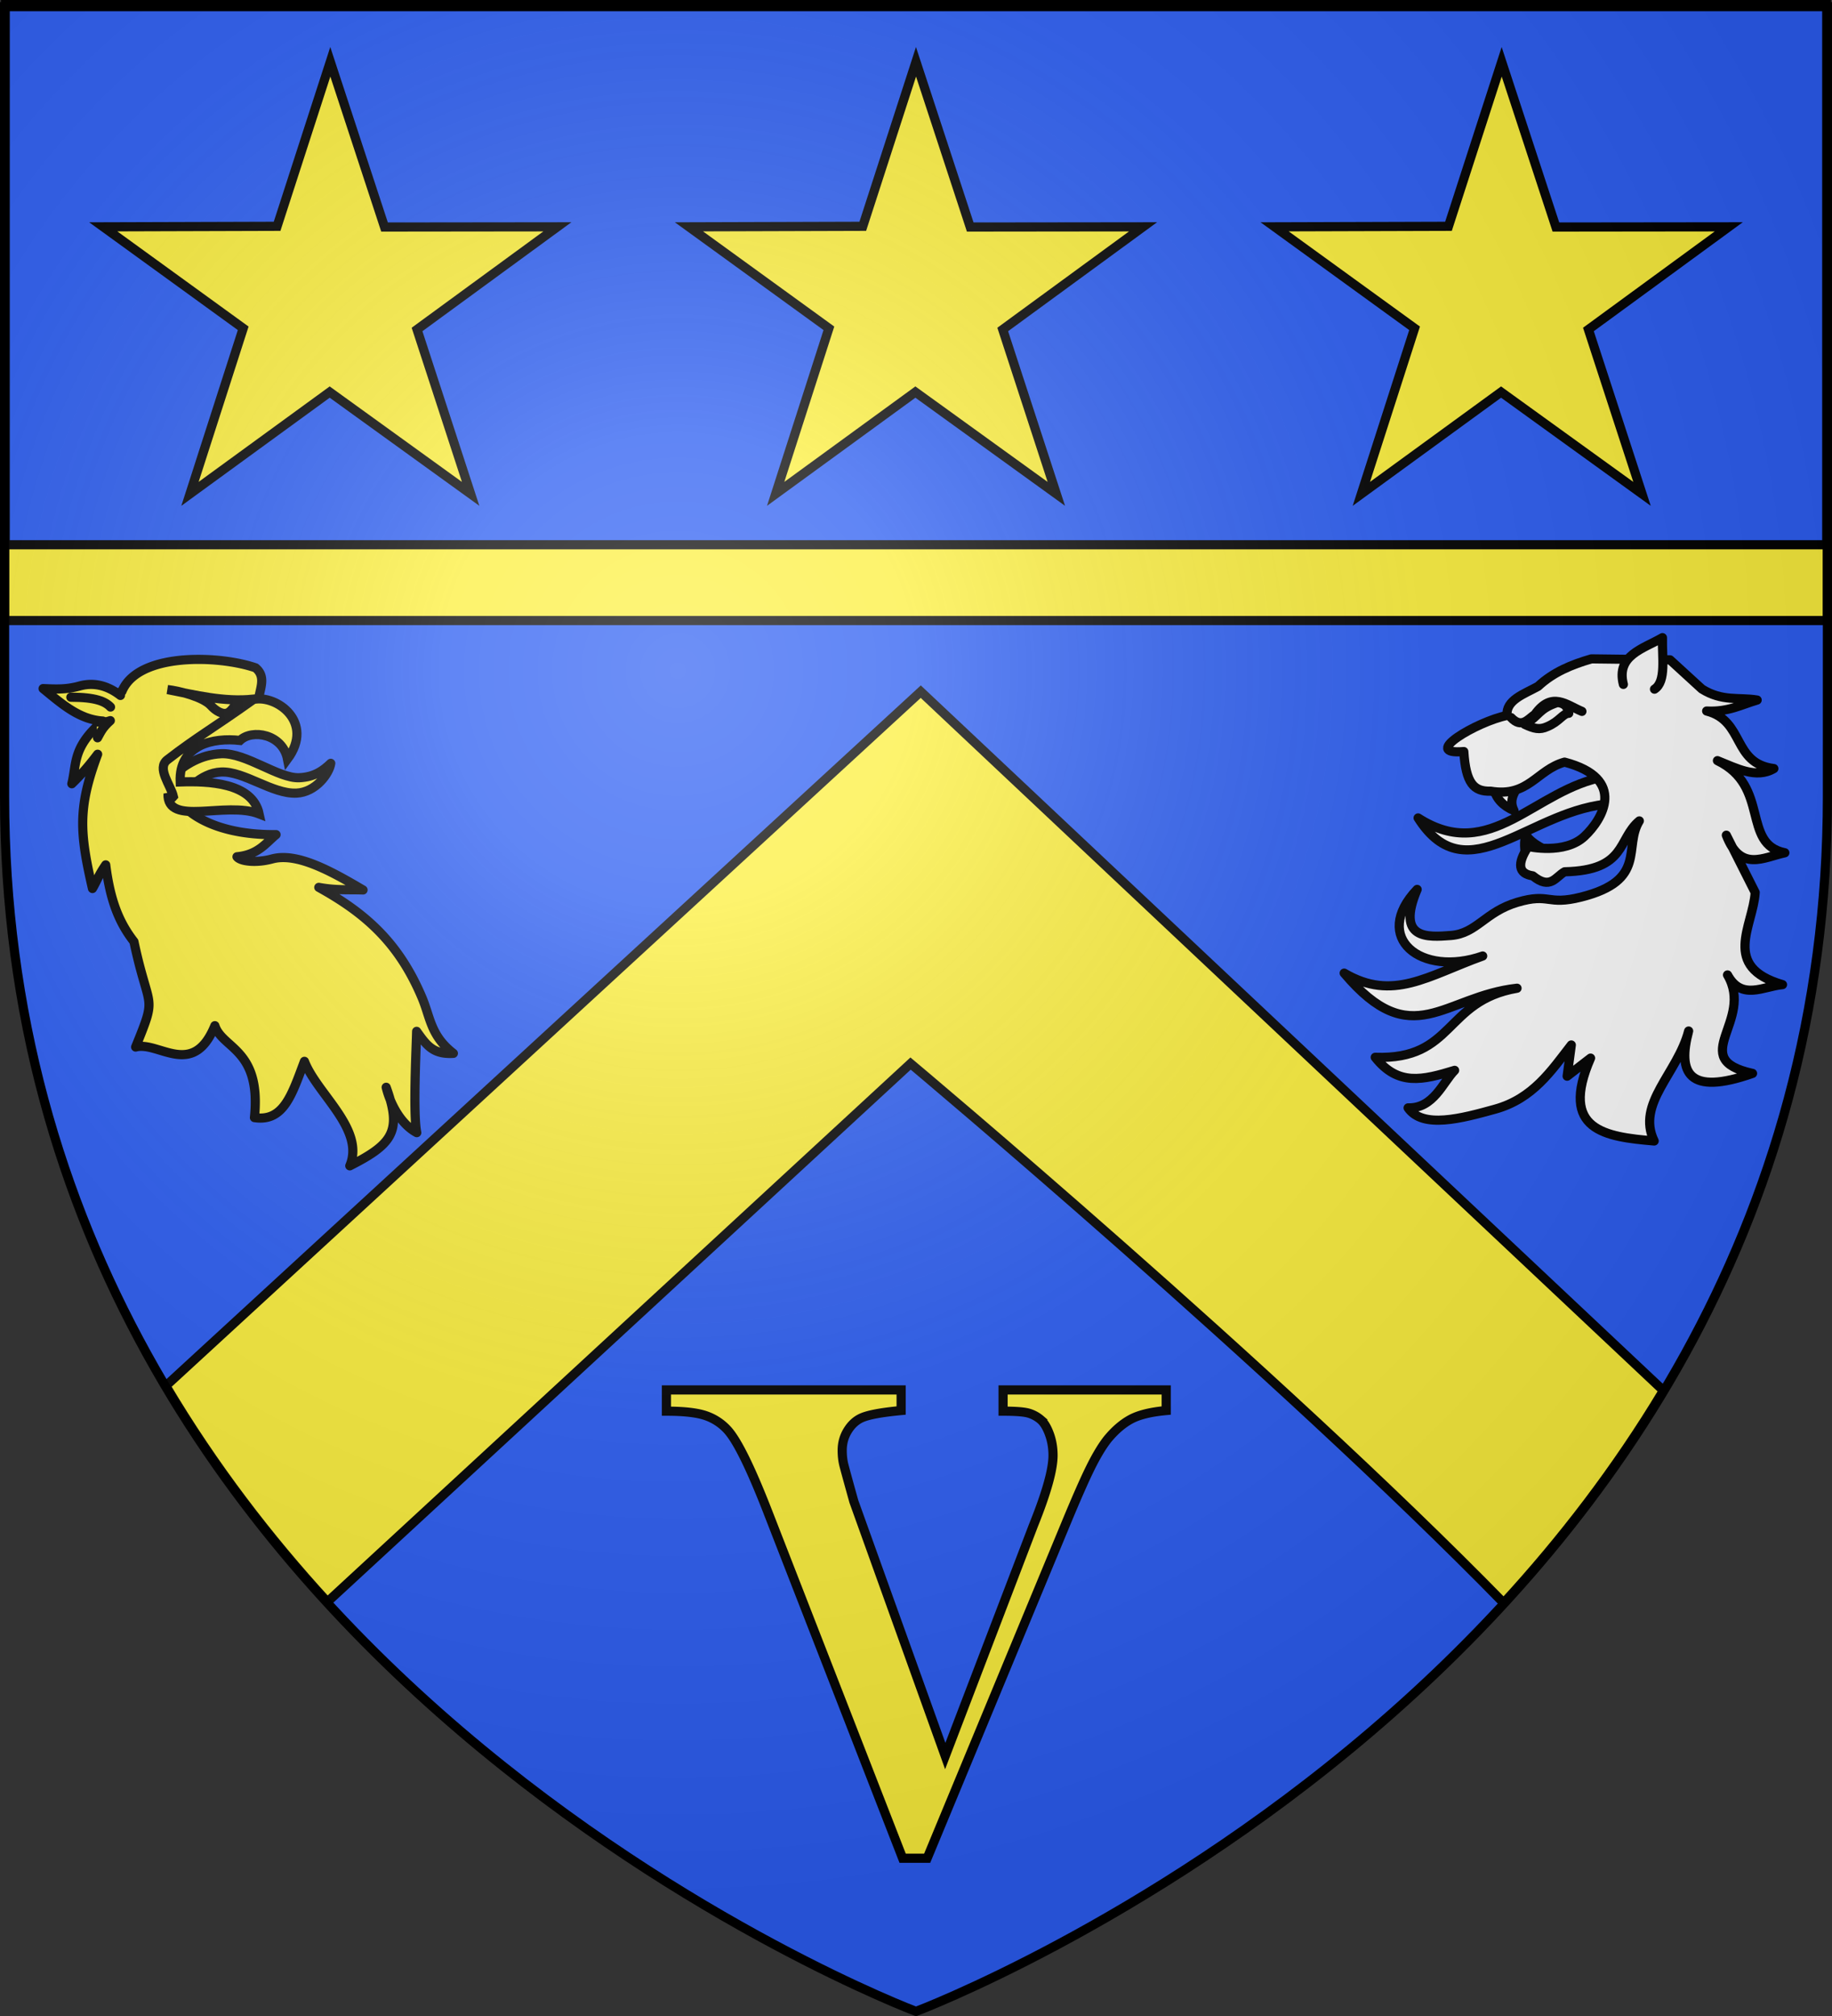
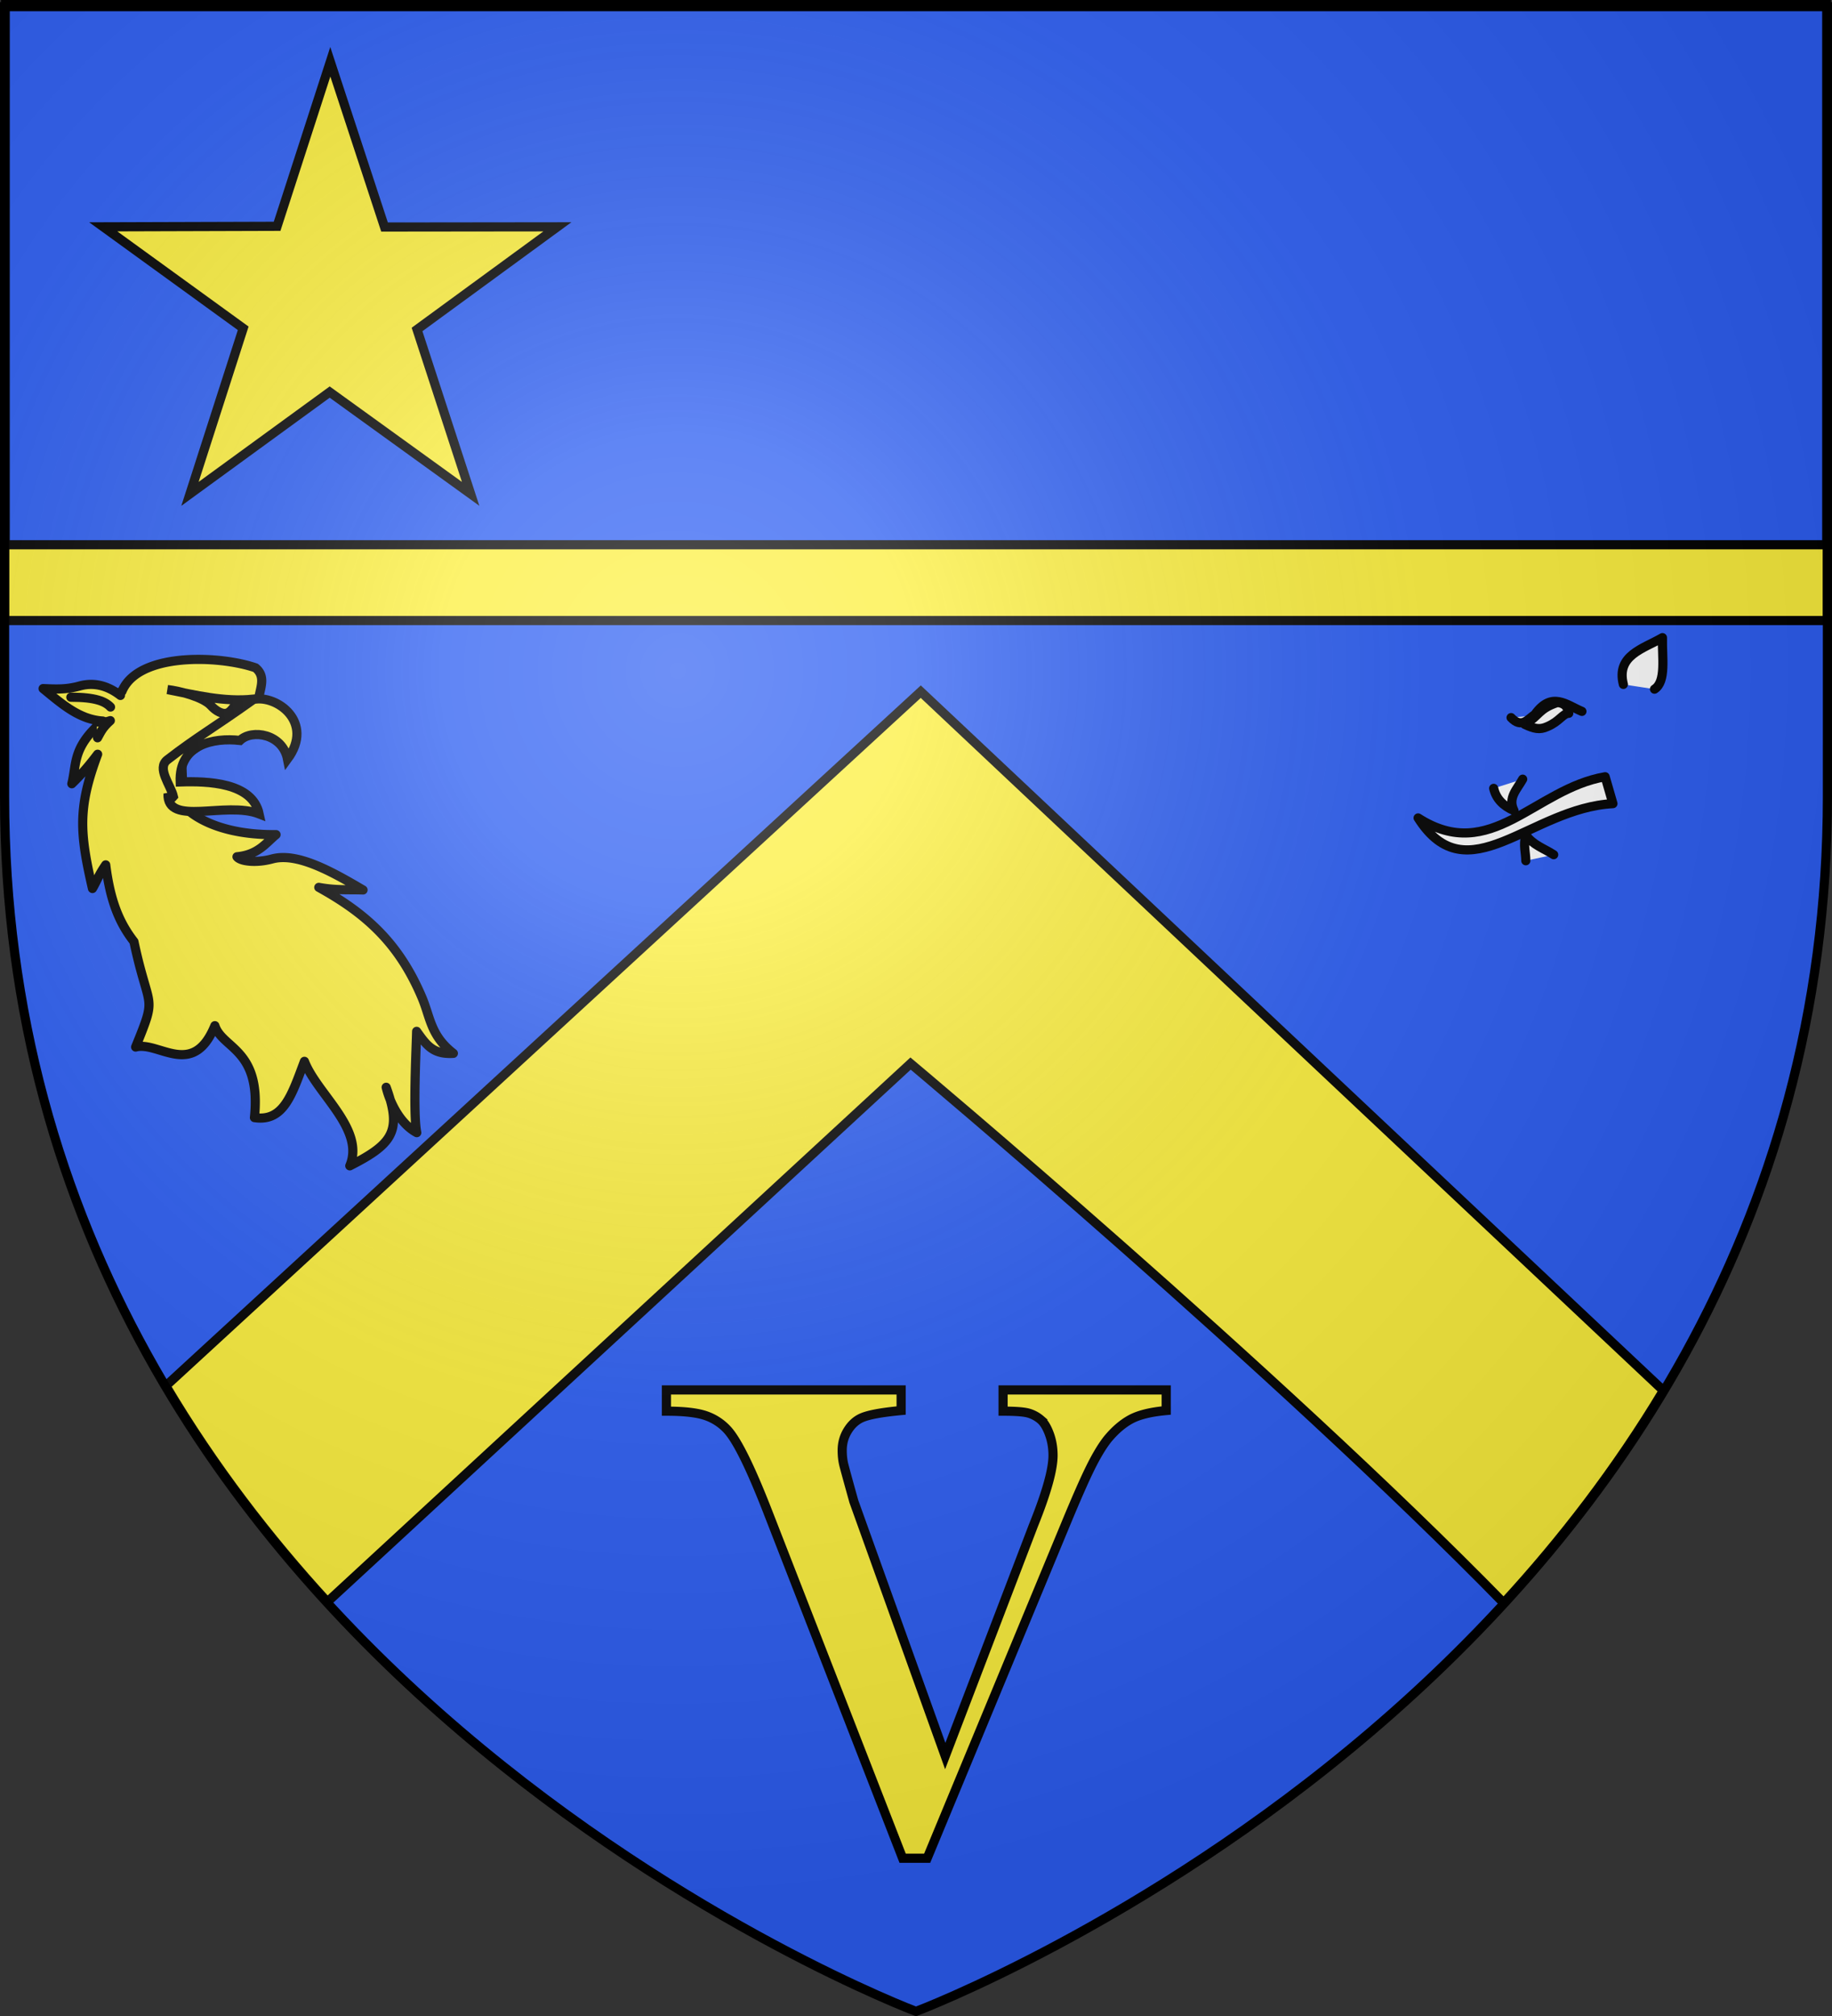
<svg xmlns="http://www.w3.org/2000/svg" xmlns:xlink="http://www.w3.org/1999/xlink" width="600" height="660" version="1.0">
  <rect width="100%" height="100%" fill="#333333" stroke="none" />
  <desc>Flag of Canton of Valais (Wallis)</desc>
  <defs>
    <radialGradient xlink:href="#a" id="b" cx="221.445" cy="226.331" r="300" fx="221.445" fy="226.331" gradientTransform="matrix(1.353 0 0 1.349 -77.63 -85.747)" gradientUnits="userSpaceOnUse" />
    <linearGradient id="a">
      <stop offset="0" style="stop-color:white;stop-opacity:.314" />
      <stop offset=".19" style="stop-color:white;stop-opacity:.251" />
      <stop offset=".6" style="stop-color:#6b6b6b;stop-opacity:.125" />
      <stop offset="1" style="stop-color:black;stop-opacity:.125" />
    </linearGradient>
  </defs>
  <g style="display:inline">
    <path d="M300 658.5s298.5-112.32 298.5-397.772V2.176H1.5v258.552C1.5 546.18 300 658.5 300 658.5" style="fill:#2b5df2;fill-opacity:1;fill-rule:evenodd;stroke:none" />
    <g style="fill:#2b5df2;display:inline">
      <path d="M1.532 2.114h596.466v179.009H1.532z" style="fill:#2b5df2;fill-opacity:1;fill-rule:nonzero;stroke:#000;stroke-width:2.902;stroke-miterlimit:4;stroke-opacity:1;stroke-dasharray:none" transform="translate(.235 -.663)" />
    </g>
    <path d="M1.5 178.344v24.812h597v-24.812z" style="fill:#fcef3c;fill-opacity:1;fill-rule:evenodd;stroke:#000;stroke-width:3;stroke-miterlimit:4;stroke-dasharray:none" />
    <path d="m301.563 226.438-247.25 227.28c15.64 26.318 33.745 49.853 52.906 70.72l191-176.25s119.615 100.241 194.25 176.593c18.906-20.548 36.795-43.685 52.312-69.531z" style="fill:#fcef3c;fill-opacity:1;fill-rule:evenodd;stroke:#000;stroke-width:3;stroke-linecap:butt;stroke-linejoin:miter;stroke-miterlimit:4;stroke-opacity:1;stroke-dasharray:none;display:inline" />
  </g>
  <path d="m108.18 20.23 17.757 54.095 56.609-.065-45.961 33.604 17.555 53.818-46.162-33.327-45.758 33.327 17.43-54.202-45.836-33.22 56.936-.172z" style="fill:#fcef3c;fill-opacity:1;stroke:#000;stroke-width:3;stroke-miterlimit:4;stroke-opacity:1;stroke-dasharray:none;stroke-dashoffset:0" />
  <g style="font-size:144px;font-style:normal;font-variant:normal;font-weight:700;font-stretch:normal;line-height:125%;letter-spacing:0;word-spacing:0;fill:#fcef3c;fill-opacity:1;stroke:#000;stroke-width:1.896;stroke-miterlimit:4;stroke-dasharray:none;display:inline;font-family:Baskerville Old Face;-inkscape-font-specification:Baskerville Old Face Bold">
    <path d="M-279.339 261.285h48.59v4.263q-6.27.584-8.336 1.586-1.665.805-2.764 2.626-1.1 1.821-1.099 4.028 0 1.656.332 2.988.332 1.331 2.08 7.59l18.92 52.68 18.276-47.776q4.039-10.024 4.039-14.445 0-2.348-.745-4.386-.745-2.04-1.769-2.958a6.8 6.8 0 0 0-2.551-1.395q-1.395-.405-5.276-.406v-4.395h33.772v4.263q-4.83.44-7.358 1.815-2.53 1.375-4.819 4.161-1.67 2.136-3.515 5.86-1.847 3.726-5.177 11.776l-28.622 69.038h-5.076l-27.782-71.337q-5.295-13.658-8.35-17.16a10.8 10.8 0 0 0-4.543-3.063q-2.686-.958-8.227-.958z" style="stroke-width:1.896;stroke-miterlimit:4;stroke-dasharray:none" transform="translate(660.175 41.684)scale(1.582)" />
  </g>
-   <path d="m300 20.23 17.757 54.095 56.609-.065-45.961 33.604 17.555 53.818-46.162-33.327-45.758 33.327 17.43-54.202-45.836-33.22 56.936-.172zM491.82 20.23l17.757 54.095 56.609-.065-45.961 33.604 17.555 53.818-46.162-33.327-45.759 33.327 17.431-54.202-45.836-33.22 56.936-.172z" style="fill:#fcef3c;fill-opacity:1;stroke:#000;stroke-width:3;stroke-miterlimit:4;stroke-opacity:1;stroke-dasharray:none;stroke-dashoffset:0" />
  <g style="fill:#fcef3c;stroke:#000;stroke-width:6.518;stroke-miterlimit:4;stroke-opacity:1;stroke-dasharray:none">
    <path d="M354.216 206.108c11.16-14.323 16.973-30.164 20.093-54.594 5.42 7.927 5.571 10.058 9.438 16.813 9.112-39.663 10.533-57.386-3.688-95.563 3.936 5.2 7.537 9.61 11.375 13.813a158 158 0 0 0 7 7.187c-3.577-14.089-.113-25.91-22.03-44.625 17.008-1.084 29.548-12.543 42.5-23.094-9.325.376-16.412.8-25.97-1.843-12.95-3.582-22.986 2.009-29.093 6.718q-.017-.016-.032-.03c1.233-1.017 2.063-1.657 2.063-1.657-1.034-.39-2.087-.792-3.125-1.188-7.013-17.097-31.465-22.91-55.313-22.78-15.027.08-29.794 2.537-39.812 6-8.509 7.06-2.05 16.32-1.906 25.25 14.243 8.497 40.247 30.13 54.562 38.5l-.875 22.437.219 6.562c1.321-.048 2.612-.13 3.906-.219-9.632 15.184-34.355 26.601-70.5 26.188 7.328 6.005 12.678 14.298 27.813 15.75-2.415 3.293-13.653 4.63-24.97 1.562-17.775-4.817-41.964 8.63-64.78 22.063 10.252-.366 19.356.413 31.5-1.844-33.124 18.32-56.92 39.212-73.5 78.5-5.932 14.055-6.086 27.135-22.313 39.625 14.597.92 19.233-6.004 26.156-15.656.36 13.76 2.636 58.885-.093 72.094 9.105-4.871 15.304-14.71 18.875-23.375a126 126 0 0 1 2.906-8.907 61 61 0 0 1-2.906 8.907c-6.841 24.063 1.208 33.018 28.812 47-11.049-25.94 23.37-51.19 32.3-74.374 8.824 23.29 14.653 43.235 35.588 40.046-5.078-48.904 22.911-48.894 28.167-65.418 15.59 38.13 40.134 10.812 56.413 15.185-15.723-38.71-9.5-24.388 1.22-75.033" style="fill:#fcef3c;fill-opacity:1;fill-rule:evenodd;stroke:#000;stroke-width:6.518;stroke-linecap:round;stroke-linejoin:round;stroke-miterlimit:4;stroke-opacity:1;stroke-dasharray:none" transform="matrix(-.46 0 0 .46 206.804 213.451)" />
-     <path d="M214.067 79.226c5.223 4.984 11.436 9.783 22.444 10.257 14.854.64 37.9-17.855 55.573-17.094 14.674.632 25.889 8.106 33.204 14.608l-3.119 18.185c-4.403-5.628-15.171-19.121-30.08-19.763-16.377-.705-36.385 15.768-53.557 15.028-13.78-.593-23.463-13.983-24.465-21.22" style="fill:#fcef3c;fill-opacity:1;fill-rule:nonzero;stroke:#000;stroke-width:6.518;stroke-linecap:round;stroke-linejoin:round;stroke-miterlimit:4;stroke-opacity:1;stroke-dasharray:none;stroke-dashoffset:0" transform="matrix(-.46 0 0 .46 206.804 213.451)" />
    <path d="M269.094 33.774c-16.384-3.504-43.622 16.1-24.218 42.428 3.497-17.894 25.225-21.52 33.845-13.251 18.756-2.133 43.64 2.736 42.56 29.533-19.685-.642-51.416.328-56.217 22.744 23.712-9.296 65.757 9.273 64.897-14.332-1.846 4.288-2.888 3.165-3.837 1.987 2-8.392 12.084-20.135 4.309-26.141-21.154-16.34-32.672-22.533-61.339-42.968zM269.396 33.59c20.956 2.13 40.989-2.963 60.921-6.855-8.714.99-25.505 5.41-30.864 11.355-3.267 3.625-8.637 7.17-12.465 4.968-2.841-1.635-4.861-5.995-7.394-7.309-2.532-1.313-5.576.42-10.198-2.158z" style="fill:#fcef3c;fill-opacity:1;fill-rule:evenodd;stroke:#000;stroke-width:6.518;stroke-linecap:butt;stroke-linejoin:miter;stroke-miterlimit:4;stroke-opacity:1;stroke-dasharray:none" transform="matrix(-.46 0 0 .46 206.804 213.451)" />
    <path d="M370.882 39.181c3.75-3.952 10.602-7.018 28.25-7M380.132 61.056c-2.327-4.135-3.493-7.245-9.11-12.205 5.472 1.842 7.195.9 9.86.955" style="fill:#fcef3c;stroke:#000;stroke-width:6.518;stroke-linecap:round;stroke-linejoin:round;stroke-miterlimit:4;stroke-opacity:1;stroke-dasharray:none" transform="matrix(-.46 0 0 .46 206.804 213.451)" />
  </g>
  <g style="fill:#fff;stroke:#000;stroke-width:3;stroke-miterlimit:4;stroke-opacity:1;stroke-dasharray:none">
    <path d="M130.005 65.064c.468-2.78-.012-4.75 1.44-8.37 1.784 3.757 5.17 5.463 7.891 8.022" style="fill:#fff;fill-rule:evenodd;stroke:#000;stroke-width:3;stroke-linecap:round;stroke-linejoin:round;stroke-miterlimit:4;stroke-opacity:1;stroke-dasharray:none" transform="rotate(-10.123 1538.342 -1913.712)" />
    <path d="M160.416 42.561c-23.462-.176-41.957 21.74-62.677 2.503 11.405 27.863 36.797 3.248 63.637 6.61z" style="fill:#fff;fill-opacity:1;fill-rule:evenodd;stroke:#000;stroke-width:3;stroke-linecap:round;stroke-linejoin:round;stroke-miterlimit:4;stroke-opacity:1;stroke-dasharray:none" transform="rotate(-10.123 1538.342 -1913.712)" />
    <path d="M123.809 39.883c.164 3.485 2.049 6.213 5.276 8.351-1.37-4.462 2.28-6.768 4.604-9.643" style="fill:#fff;fill-rule:evenodd;stroke:#000;stroke-width:3;stroke-linecap:round;stroke-linejoin:round;stroke-miterlimit:4;stroke-opacity:1;stroke-dasharray:none" transform="rotate(-10.123 1538.342 -1913.712)" />
-     <path d="m134.071 127.056-3.138 9.82 8.594-4.479c-14.353 21.547.248 26.216 15.734 30.37-3.7-13.131 11.461-20.479 17.44-33.456-5.957 12.79-3.95 20.932 18.167 17.341-20.624-8.53 3.697-16.703-2.406-33.177 3.05 9.169 10.864 5.736 17.17 6.29-18.81-9.304-6.072-20.62-3.503-31.288l-6.007-20.105c2.442 12.78 10.738 9.27 17.858 9.036-13.548-5.343-.844-22.298-16.438-33.577 5.767 3.575 11.446 8.15 17.738 5.806-13.203-4.097-6.577-17.066-18.358-22.416 6.895 1.622 11.524-.06 16.913-.632-5.721-2.03-11.345-1.448-17.188-6.75l-8.596-11.23-25.293-4.832c-6.614.7-13.036 2.058-18.764 5.783-5.021 1.709-11.215 2.56-11.69 7.597-10.1.245-30.448 7.81-16.01 9.146-1.154 10.285.878 13.515 6.374 14.316 11.906 4.213 16.077-4.242 25.506-5.11 19.275 8.924 8.942 20.685 2.105 25.102-7.431 4.801-18.688.005-18.688.005q-7.023 7.424-.222 9.71c4.889 5.689 7.33 1.585 10.533.532 20.149 3.147 18.875-7.5 26.997-12.097-6.765 7.523-.658 19.611-23.154 21.194-11.617.822-9.756-3.217-20.807-1.996s-14.936 7.734-23.396 6.88c-7.562-.763-18.026-1.753-8.219-16.789-17.586 12.841-3.819 28.632 17.295 25.229-19.007 3.254-31.567 9.581-45.645-2.455 17.34 30.009 30.684 13.178 54.866 14.817-24.225-.147-24.278 19.594-49.699 14.099 5.71 10.646 13.947 10.085 24.856 8.775-4.475 3.145-9.001 11.136-17.169 9.42 3.523 7.67 16.633 6.475 27.944 5.425 12.87-1.194 20.423-9.22 28.3-16.304" style="fill:#fff;fill-rule:evenodd;stroke:#000;stroke-width:3;stroke-linecap:round;stroke-linejoin:round;stroke-miterlimit:4;stroke-opacity:1;stroke-dasharray:none" transform="rotate(-10.123 1538.342 -1913.712)" />
    <path d="M171.602 13.842c-.69-9.794 8.357-10.295 15.29-12.814-1.282 6.2-1.211 14.374-5.53 16.146M133.486 18.083c2.771 4.177 5.288 1.52 7.86.36 6.811-6.647 10.778-1.195 15.343 1.714" style="fill:#fff;fill-rule:evenodd;stroke:#000;stroke-width:3;stroke-linecap:round;stroke-linejoin:round;stroke-miterlimit:4;stroke-opacity:1;stroke-dasharray:none" transform="rotate(-10.123 1538.342 -1913.712)" />
    <path d="M137.508 21.059c2.757 1.931 4.437 2.695 7.096 2.022 4.318-.956 5.763-3.345 7.732-3.066-.065-1.718-.312-3.37-3.045-4.133-6.557.964-6.409 3.188-11.783 5.177" style="fill:#fff;fill-opacity:1;fill-rule:evenodd;stroke:#000;stroke-width:3;stroke-linecap:round;stroke-linejoin:round;stroke-miterlimit:4;stroke-opacity:1;stroke-dasharray:none" transform="rotate(-10.123 1538.342 -1913.712)" />
  </g>
  <path d="M300 658.5s298.5-112.32 298.5-397.772V2.176H1.5v258.552C1.5 546.18 300 658.5 300 658.5" style="opacity:1;fill:url(#b);fill-opacity:1;fill-rule:evenodd;stroke:none;stroke-width:1px;stroke-linecap:butt;stroke-linejoin:miter;stroke-opacity:1" />
  <path d="M300 658.5S1.5 546.18 1.5 260.728V2.176h597v258.552C598.5 546.18 300 658.5 300 658.5z" style="opacity:1;fill:none;fill-opacity:1;fill-rule:evenodd;stroke:#000;stroke-width:3;stroke-linecap:butt;stroke-linejoin:miter;stroke-miterlimit:4;stroke-dasharray:none;stroke-opacity:1" />
</svg>